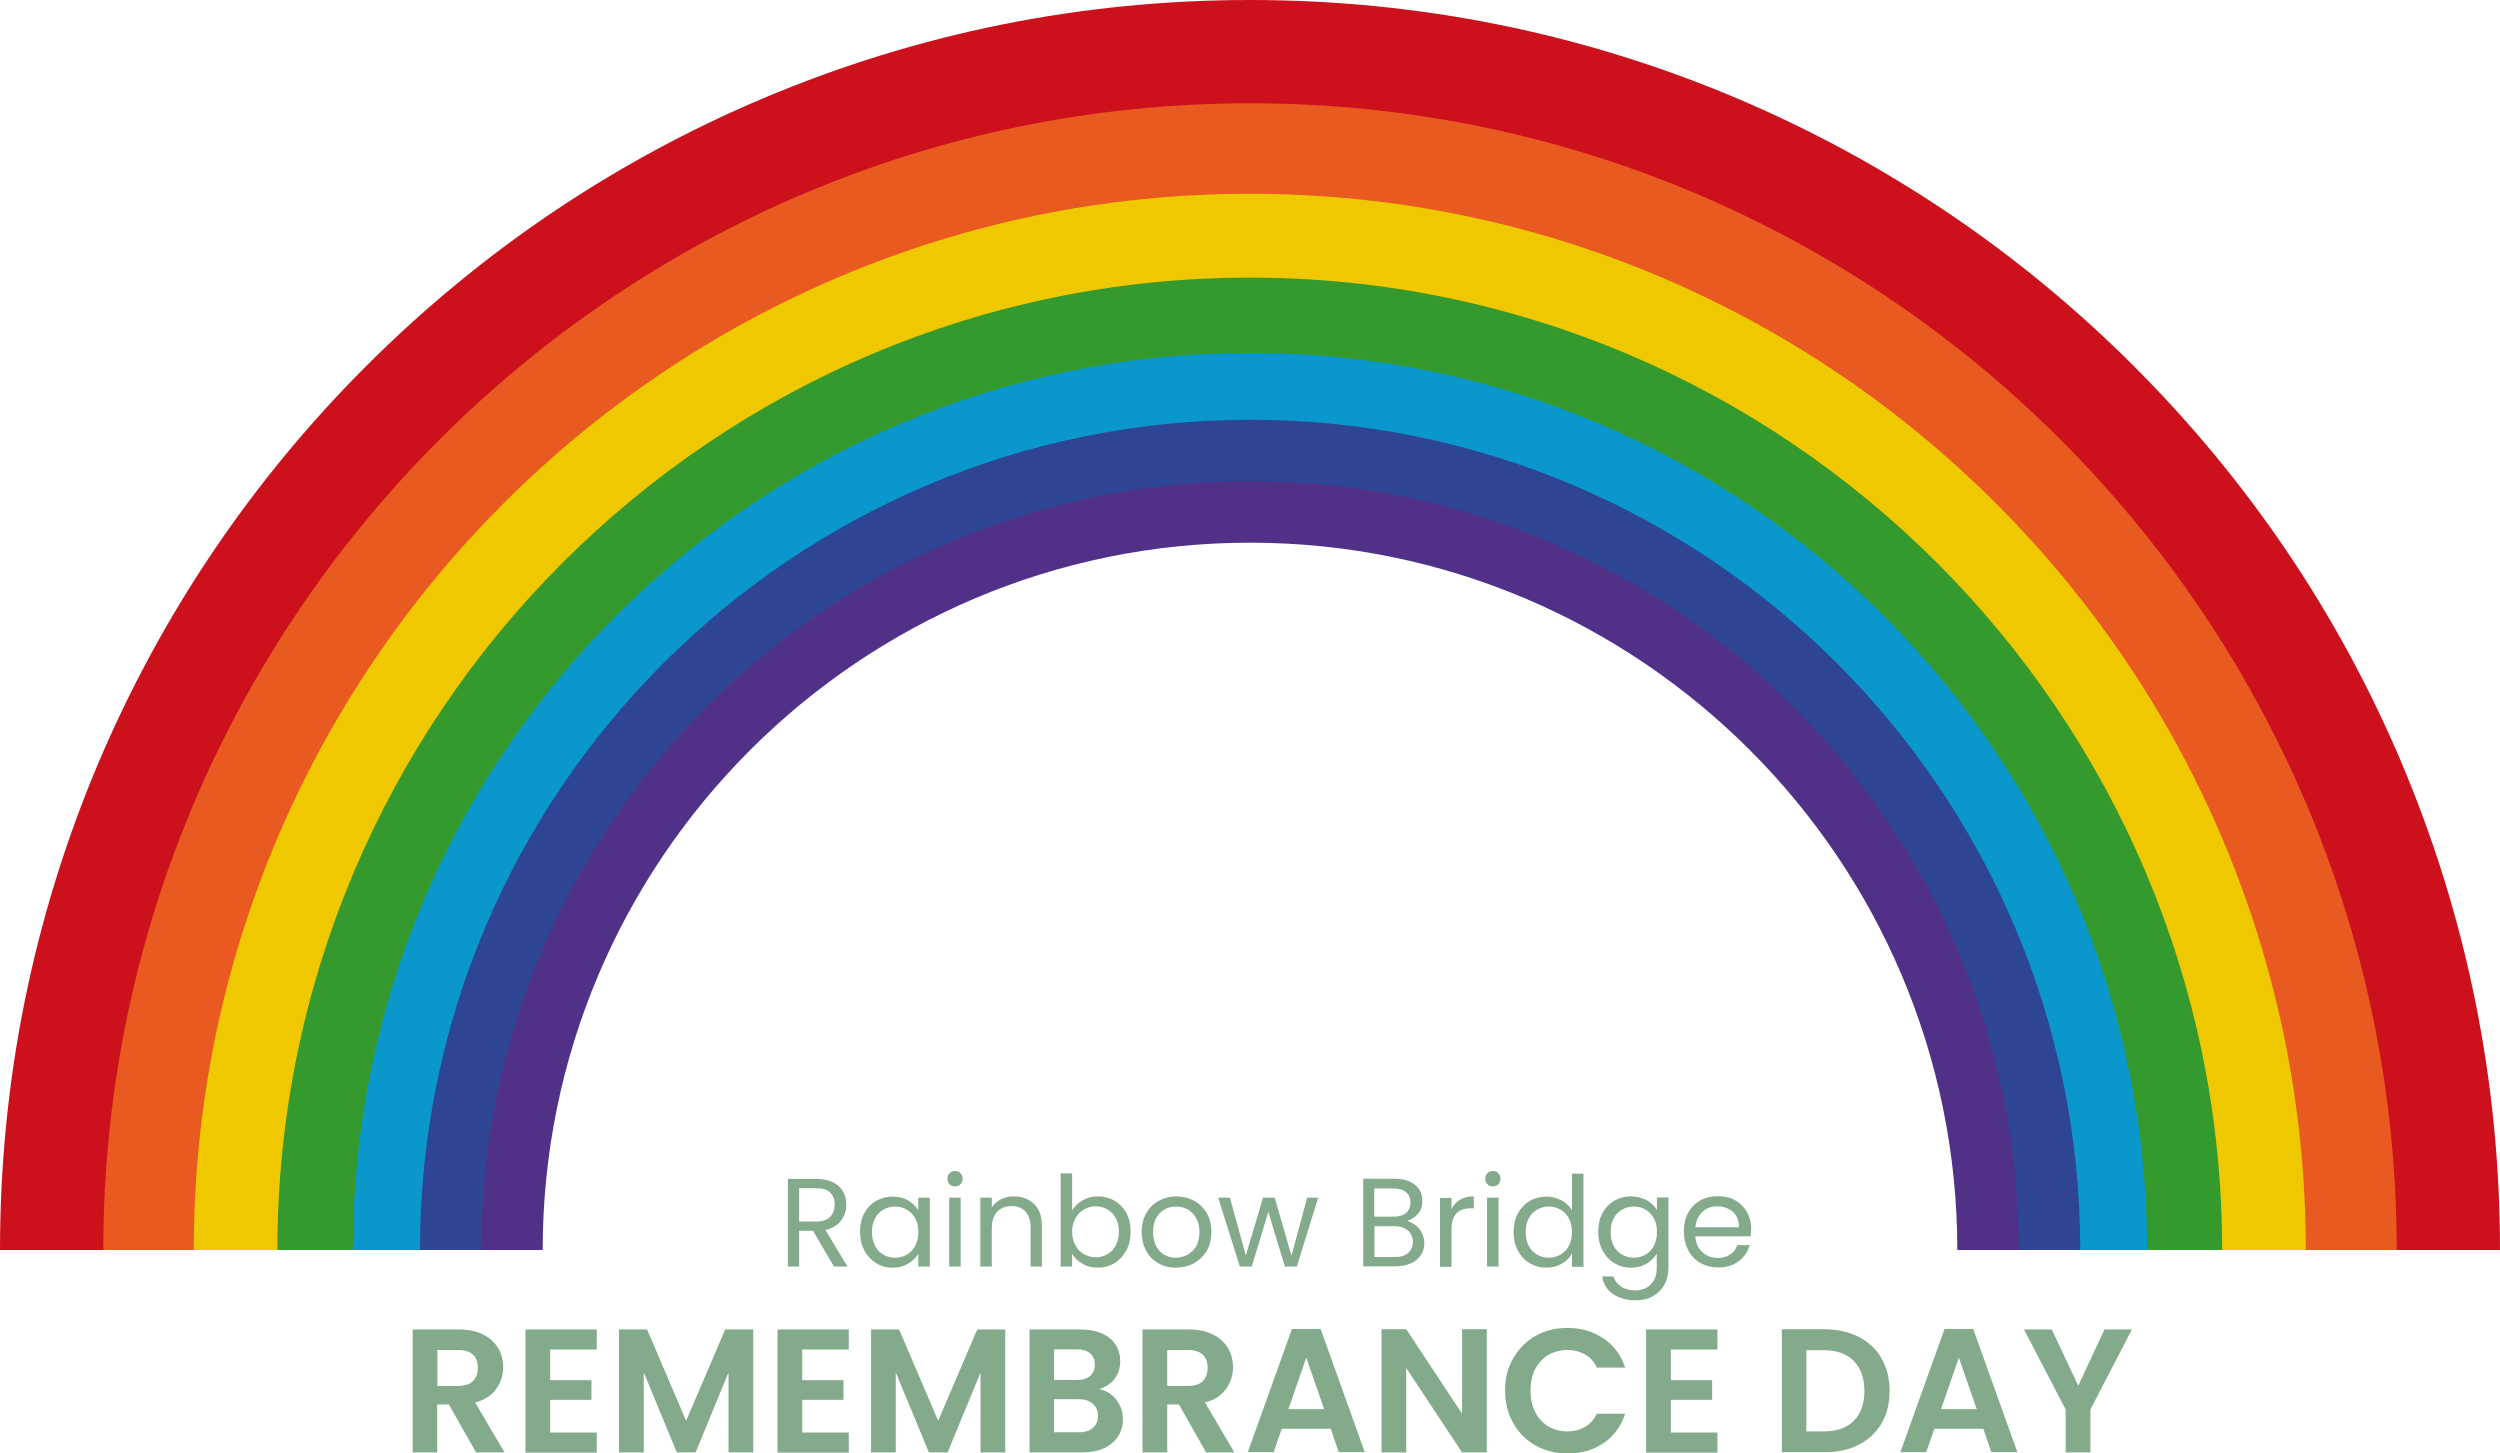
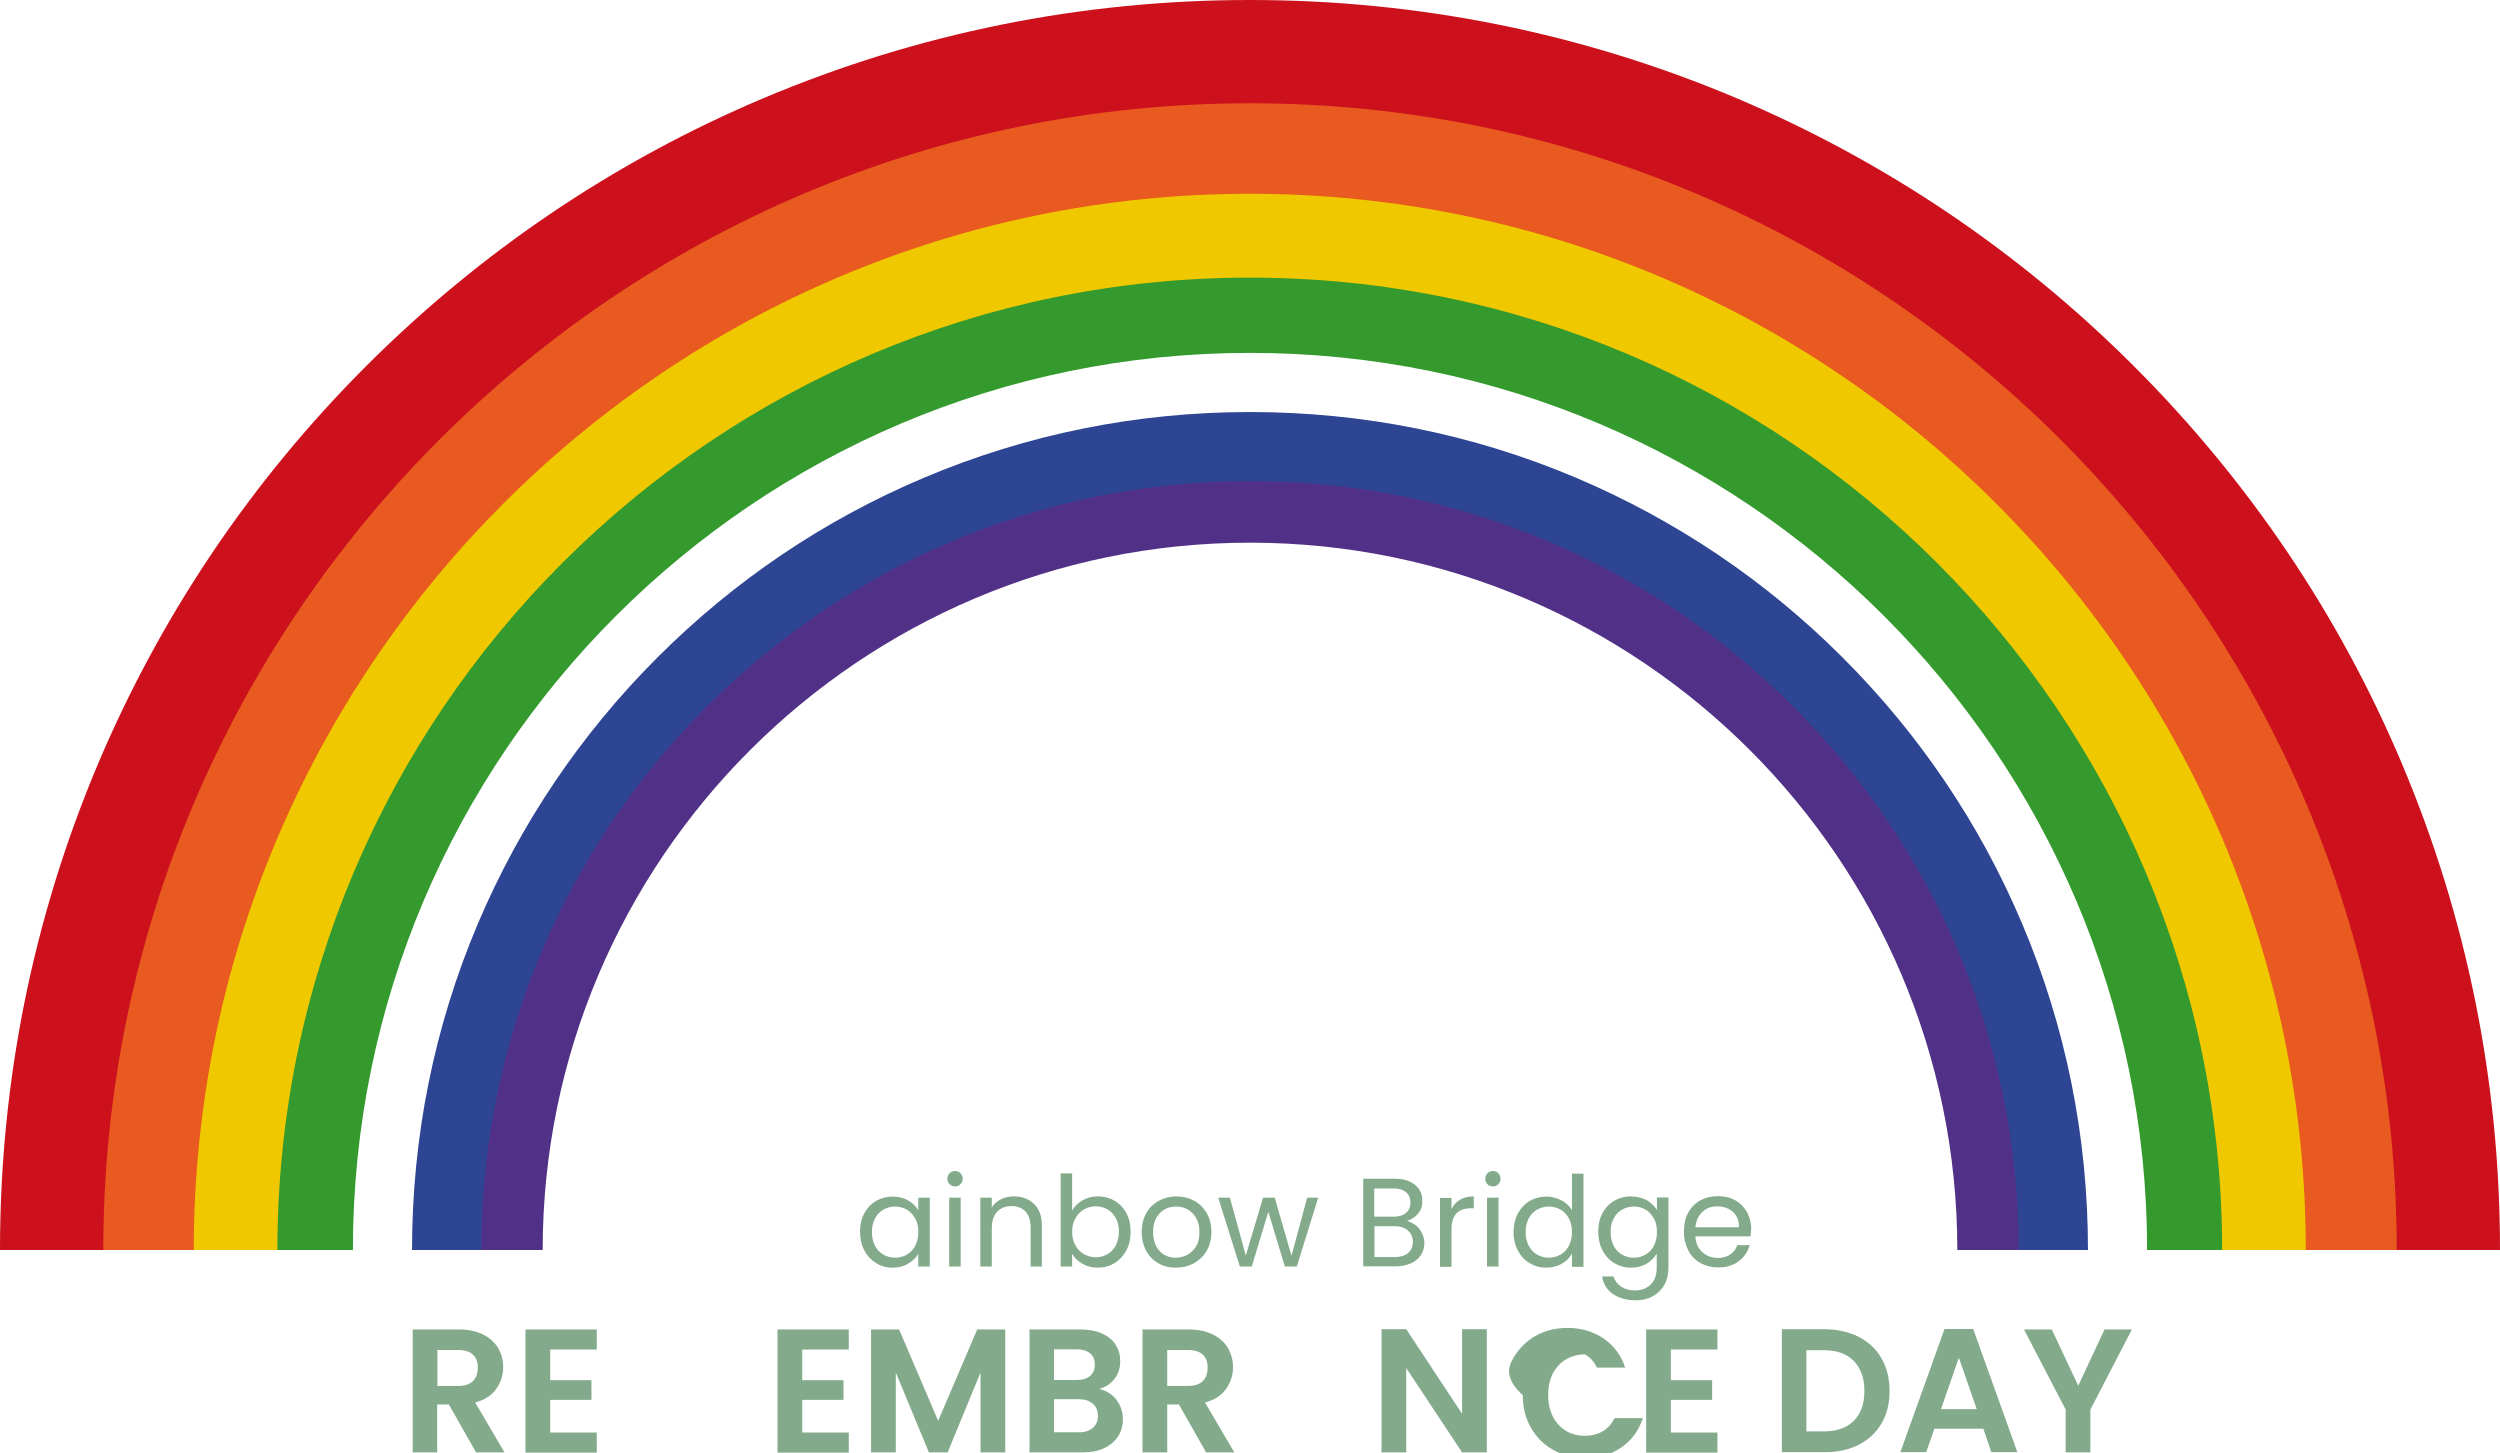
<svg xmlns="http://www.w3.org/2000/svg" version="1.1" id="Ebene_1" x="0px" y="0px" viewBox="0 0 113.28 65.85" style="enable-background:new 0 0 113.28 65.85;" xml:space="preserve">
  <style type="text/css">
	.st0{fill:#82AA8B;}
	.st1{fill:#513187;}
	.st2{fill:#2E4594;}
	.st3{fill:#0A97CC;}
	.st4{fill:#349A2D;}
	.st5{fill:#F0C800;}
	.st6{fill:#E85A20;}
	.st7{fill:#CC101C;}
</style>
  <g>
    <g>
      <g>
-         <path class="st0" d="M37.79,57.39l-0.95-1.62h-0.63v1.62H35.7v-3.97h1.28c0.3,0,0.55,0.05,0.76,0.15     c0.21,0.1,0.36,0.24,0.46,0.42c0.1,0.17,0.15,0.37,0.15,0.6c0,0.27-0.08,0.51-0.24,0.72c-0.16,0.21-0.39,0.35-0.71,0.42l1,1.66     H37.79z M36.22,55.35h0.76c0.28,0,0.49-0.07,0.63-0.21c0.14-0.14,0.21-0.32,0.21-0.56c0-0.24-0.07-0.42-0.21-0.55     c-0.14-0.13-0.35-0.19-0.64-0.19h-0.76V55.35z" />
        <path class="st0" d="M39.16,54.98c0.13-0.24,0.31-0.43,0.53-0.56c0.23-0.13,0.48-0.2,0.76-0.2c0.27,0,0.51,0.06,0.71,0.18     c0.2,0.12,0.35,0.27,0.45,0.44v-0.57h0.52v3.12h-0.52v-0.58c-0.1,0.18-0.26,0.33-0.46,0.45c-0.2,0.12-0.44,0.18-0.71,0.18     c-0.28,0-0.53-0.07-0.75-0.21c-0.22-0.14-0.4-0.33-0.53-0.58c-0.13-0.25-0.19-0.53-0.19-0.84C38.97,55.5,39.03,55.22,39.16,54.98     z M41.47,55.21c-0.1-0.17-0.22-0.31-0.38-0.4c-0.16-0.09-0.34-0.14-0.53-0.14c-0.19,0-0.37,0.05-0.53,0.14     c-0.16,0.09-0.29,0.22-0.38,0.4c-0.1,0.17-0.14,0.38-0.14,0.62c0,0.24,0.05,0.45,0.14,0.62c0.09,0.18,0.22,0.31,0.38,0.4     c0.16,0.09,0.34,0.14,0.53,0.14c0.19,0,0.37-0.05,0.53-0.14c0.16-0.09,0.29-0.23,0.38-0.4c0.09-0.18,0.14-0.38,0.14-0.62     C41.61,55.59,41.57,55.38,41.47,55.21z" />
        <path class="st0" d="M43.03,53.66c-0.07-0.07-0.1-0.15-0.1-0.25c0-0.1,0.03-0.18,0.1-0.25c0.07-0.07,0.15-0.1,0.25-0.1     c0.09,0,0.18,0.03,0.24,0.1c0.07,0.07,0.1,0.15,0.1,0.25c0,0.1-0.03,0.18-0.1,0.25c-0.07,0.07-0.15,0.1-0.24,0.1     C43.19,53.76,43.1,53.73,43.03,53.66z M43.53,54.27v3.12h-0.52v-3.12H43.53z" />
        <path class="st0" d="M46.86,54.56c0.24,0.23,0.35,0.56,0.35,0.99v1.84H46.7v-1.77c0-0.31-0.08-0.55-0.23-0.72     c-0.16-0.17-0.37-0.25-0.64-0.25c-0.27,0-0.49,0.09-0.65,0.26c-0.16,0.17-0.24,0.42-0.24,0.75v1.73h-0.52v-3.12h0.52v0.44     c0.1-0.16,0.24-0.28,0.42-0.37c0.18-0.09,0.37-0.13,0.58-0.13C46.32,54.21,46.63,54.33,46.86,54.56z" />
        <path class="st0" d="M49.05,54.39c0.21-0.12,0.44-0.18,0.7-0.18c0.28,0,0.53,0.07,0.76,0.2c0.22,0.13,0.4,0.32,0.53,0.56     c0.13,0.24,0.19,0.52,0.19,0.84c0,0.32-0.06,0.6-0.19,0.84c-0.13,0.25-0.31,0.44-0.53,0.58c-0.23,0.14-0.48,0.21-0.76,0.21     c-0.27,0-0.51-0.06-0.71-0.18c-0.2-0.12-0.36-0.27-0.46-0.45v0.58h-0.52v-4.22h0.52v1.68C48.69,54.66,48.85,54.51,49.05,54.39z      M50.56,55.2c-0.09-0.17-0.22-0.31-0.38-0.4c-0.16-0.09-0.34-0.14-0.53-0.14c-0.19,0-0.37,0.05-0.53,0.14     c-0.16,0.09-0.29,0.23-0.39,0.4c-0.1,0.18-0.15,0.38-0.15,0.61c0,0.24,0.05,0.44,0.15,0.62c0.1,0.18,0.23,0.31,0.39,0.4     c0.16,0.09,0.34,0.14,0.53,0.14c0.19,0,0.37-0.05,0.53-0.14c0.16-0.09,0.29-0.23,0.38-0.4c0.09-0.18,0.14-0.38,0.14-0.62     C50.7,55.58,50.66,55.38,50.56,55.2z" />
        <path class="st0" d="M52.49,57.24c-0.24-0.13-0.42-0.32-0.56-0.57c-0.13-0.25-0.2-0.53-0.2-0.85c0-0.32,0.07-0.6,0.21-0.85     c0.14-0.25,0.33-0.43,0.57-0.56c0.24-0.13,0.51-0.2,0.8-0.2s0.56,0.07,0.8,0.2c0.24,0.13,0.43,0.32,0.57,0.56     c0.14,0.24,0.21,0.53,0.21,0.85s-0.07,0.61-0.21,0.85c-0.14,0.25-0.34,0.43-0.58,0.57c-0.24,0.13-0.51,0.2-0.81,0.2     C52.99,57.44,52.72,57.38,52.49,57.24z M53.8,56.86c0.16-0.09,0.3-0.22,0.4-0.39c0.1-0.17,0.15-0.39,0.15-0.64     c0-0.25-0.05-0.46-0.15-0.64c-0.1-0.17-0.23-0.3-0.39-0.39c-0.16-0.09-0.33-0.13-0.52-0.13c-0.19,0-0.36,0.04-0.52,0.13     c-0.16,0.09-0.28,0.22-0.38,0.39c-0.1,0.17-0.14,0.39-0.14,0.64c0,0.25,0.05,0.47,0.14,0.64c0.09,0.17,0.22,0.3,0.37,0.39     c0.16,0.09,0.33,0.13,0.51,0.13C53.47,56.99,53.64,56.94,53.8,56.86z" />
        <path class="st0" d="M59.73,54.27l-0.97,3.12h-0.54l-0.75-2.48l-0.75,2.48h-0.54l-0.98-3.12h0.53l0.72,2.62l0.78-2.62h0.53     l0.76,2.63l0.71-2.63H59.73z" />
        <path class="st0" d="M64.15,55.52c0.12,0.09,0.21,0.21,0.28,0.35c0.07,0.14,0.11,0.29,0.11,0.45c0,0.2-0.05,0.38-0.15,0.54     c-0.1,0.16-0.25,0.29-0.45,0.38c-0.2,0.09-0.43,0.14-0.69,0.14h-1.48v-3.97h1.42c0.27,0,0.5,0.04,0.69,0.13     c0.19,0.09,0.33,0.21,0.43,0.36c0.1,0.15,0.14,0.32,0.14,0.51c0,0.24-0.06,0.43-0.19,0.58c-0.13,0.15-0.3,0.26-0.5,0.33     C63.89,55.37,64.03,55.43,64.15,55.52z M62.28,55.13h0.87c0.24,0,0.43-0.06,0.56-0.17c0.13-0.11,0.2-0.27,0.2-0.47     c0-0.2-0.07-0.36-0.2-0.47c-0.13-0.11-0.32-0.17-0.58-0.17h-0.86V55.13z M63.8,56.78c0.14-0.12,0.22-0.29,0.22-0.51     c0-0.22-0.08-0.39-0.23-0.52c-0.15-0.13-0.36-0.19-0.61-0.19h-0.9v1.4h0.92C63.45,56.96,63.66,56.9,63.8,56.78z" />
        <path class="st0" d="M66.16,54.36c0.17-0.1,0.38-0.15,0.62-0.15v0.54h-0.14c-0.58,0-0.87,0.32-0.87,0.95v1.7h-0.52v-3.12h0.52     v0.51C65.86,54.6,65.99,54.46,66.16,54.36z" />
        <path class="st0" d="M67.4,53.66c-0.07-0.07-0.1-0.15-0.1-0.25c0-0.1,0.03-0.18,0.1-0.25c0.07-0.07,0.15-0.1,0.25-0.1     c0.09,0,0.18,0.03,0.24,0.1c0.07,0.07,0.1,0.15,0.1,0.25c0,0.1-0.03,0.18-0.1,0.25c-0.07,0.07-0.15,0.1-0.24,0.1     C67.55,53.76,67.46,53.73,67.4,53.66z M67.9,54.27v3.12h-0.52v-3.12H67.9z" />
        <path class="st0" d="M68.78,54.98c0.13-0.24,0.31-0.43,0.53-0.56c0.23-0.13,0.48-0.2,0.76-0.2c0.24,0,0.47,0.06,0.68,0.17     c0.21,0.11,0.37,0.26,0.48,0.44v-1.65h0.52v4.22h-0.52V56.8c-0.1,0.19-0.25,0.34-0.46,0.46c-0.2,0.12-0.44,0.18-0.71,0.18     c-0.28,0-0.53-0.07-0.76-0.21c-0.23-0.14-0.4-0.33-0.53-0.58c-0.13-0.25-0.19-0.53-0.19-0.84C68.59,55.5,68.65,55.22,68.78,54.98     z M71.09,55.21c-0.09-0.17-0.22-0.31-0.38-0.4c-0.16-0.09-0.34-0.14-0.53-0.14c-0.19,0-0.37,0.05-0.53,0.14     c-0.16,0.09-0.29,0.22-0.38,0.4c-0.09,0.17-0.14,0.38-0.14,0.62c0,0.24,0.05,0.45,0.14,0.62c0.1,0.18,0.22,0.31,0.38,0.4     c0.16,0.09,0.34,0.14,0.53,0.14c0.19,0,0.37-0.05,0.53-0.14c0.16-0.09,0.29-0.23,0.38-0.4c0.09-0.18,0.14-0.38,0.14-0.62     C71.23,55.59,71.18,55.38,71.09,55.21z" />
        <path class="st0" d="M74.63,54.39c0.2,0.12,0.35,0.27,0.45,0.44v-0.57h0.52v3.19c0,0.28-0.06,0.54-0.18,0.76     c-0.12,0.22-0.3,0.4-0.52,0.52c-0.23,0.13-0.49,0.19-0.79,0.19c-0.41,0-0.75-0.1-1.03-0.29c-0.27-0.19-0.44-0.46-0.48-0.79h0.51     c0.06,0.19,0.17,0.34,0.35,0.46c0.18,0.12,0.39,0.17,0.64,0.17c0.28,0,0.52-0.09,0.7-0.27c0.18-0.18,0.27-0.43,0.27-0.75V56.8     c-0.1,0.18-0.25,0.33-0.46,0.46c-0.2,0.12-0.44,0.18-0.71,0.18c-0.28,0-0.53-0.07-0.76-0.21c-0.23-0.14-0.4-0.33-0.53-0.58     c-0.13-0.25-0.19-0.53-0.19-0.84c0-0.32,0.06-0.6,0.19-0.84c0.13-0.24,0.31-0.43,0.53-0.56c0.23-0.13,0.48-0.2,0.76-0.2     C74.19,54.22,74.43,54.28,74.63,54.39z M74.94,55.21c-0.09-0.17-0.22-0.31-0.38-0.4c-0.16-0.09-0.34-0.14-0.53-0.14     c-0.19,0-0.37,0.05-0.53,0.14c-0.16,0.09-0.29,0.22-0.38,0.4c-0.1,0.17-0.14,0.38-0.14,0.62c0,0.24,0.05,0.45,0.14,0.62     c0.09,0.18,0.22,0.31,0.38,0.4c0.16,0.09,0.34,0.14,0.53,0.14c0.19,0,0.37-0.05,0.53-0.14c0.16-0.09,0.29-0.23,0.38-0.4     c0.09-0.18,0.14-0.38,0.14-0.62C75.08,55.59,75.04,55.38,74.94,55.21z" />
        <path class="st0" d="M79.32,56.02h-2.5c0.02,0.31,0.12,0.55,0.32,0.72c0.19,0.17,0.42,0.26,0.7,0.26c0.22,0,0.41-0.05,0.56-0.16     c0.15-0.1,0.26-0.24,0.32-0.42h0.56c-0.08,0.3-0.25,0.54-0.5,0.73c-0.25,0.19-0.56,0.28-0.93,0.28c-0.3,0-0.56-0.07-0.8-0.2     c-0.23-0.13-0.42-0.32-0.55-0.57c-0.13-0.25-0.2-0.53-0.2-0.85s0.06-0.61,0.19-0.85c0.13-0.24,0.31-0.43,0.54-0.56     c0.23-0.13,0.5-0.2,0.81-0.2c0.3,0,0.56,0.06,0.79,0.19c0.23,0.13,0.4,0.31,0.53,0.53c0.12,0.23,0.19,0.48,0.19,0.77     C79.34,55.81,79.33,55.91,79.32,56.02z M78.67,55.09c-0.09-0.14-0.21-0.25-0.36-0.32c-0.15-0.07-0.32-0.11-0.5-0.11     c-0.26,0-0.49,0.08-0.67,0.25c-0.18,0.17-0.29,0.4-0.32,0.7h1.97C78.8,55.4,78.76,55.23,78.67,55.09z" />
      </g>
      <g>
        <path class="st0" d="M21.57,65.81l-1.23-2.17h-0.53v2.17H18.7v-5.57h2.09c0.43,0,0.8,0.08,1.1,0.23s0.53,0.36,0.68,0.61     c0.15,0.26,0.23,0.55,0.23,0.87c0,0.37-0.11,0.7-0.32,0.99c-0.21,0.3-0.53,0.5-0.95,0.61l1.33,2.26H21.57z M19.82,62.8h0.93     c0.3,0,0.53-0.07,0.68-0.22c0.15-0.15,0.22-0.35,0.22-0.61c0-0.26-0.07-0.45-0.22-0.59c-0.15-0.14-0.38-0.21-0.68-0.21h-0.93     V62.8z" />
        <path class="st0" d="M24.93,61.14v1.4h1.87v0.89h-1.87v1.48h2.11v0.91h-3.23v-5.58h3.23v0.91H24.93z" />
-         <path class="st0" d="M34.13,60.24v5.57h-1.12v-3.62l-1.49,3.62h-0.85l-1.5-3.62v3.62h-1.12v-5.57h1.27l1.77,4.14l1.77-4.14H34.13     z" />
        <path class="st0" d="M36.35,61.14v1.4h1.87v0.89h-1.87v1.48h2.11v0.91h-3.23v-5.58h3.23v0.91H36.35z" />
        <path class="st0" d="M45.55,60.24v5.57h-1.12v-3.62l-1.49,3.62h-0.85l-1.5-3.62v3.62h-1.12v-5.57h1.27l1.77,4.14l1.77-4.14H45.55     z" />
        <path class="st0" d="M50.58,63.42c0.2,0.26,0.3,0.55,0.3,0.88c0,0.3-0.07,0.56-0.22,0.79c-0.15,0.23-0.36,0.4-0.63,0.53     c-0.28,0.13-0.6,0.19-0.98,0.19h-2.4v-5.57h2.3c0.38,0,0.7,0.06,0.98,0.18c0.27,0.12,0.48,0.29,0.62,0.51     c0.14,0.22,0.21,0.47,0.21,0.74c0,0.32-0.09,0.6-0.26,0.81c-0.17,0.22-0.4,0.37-0.69,0.46C50.12,63.01,50.38,63.16,50.58,63.42z      M47.76,62.53h1.02c0.27,0,0.47-0.06,0.61-0.18c0.14-0.12,0.22-0.29,0.22-0.51c0-0.22-0.07-0.4-0.22-0.52     c-0.14-0.12-0.35-0.18-0.61-0.18h-1.02V62.53z M49.52,64.7c0.15-0.13,0.23-0.31,0.23-0.54c0-0.24-0.08-0.43-0.24-0.56     c-0.16-0.14-0.38-0.2-0.65-0.2h-1.1v1.5h1.12C49.16,64.9,49.37,64.83,49.52,64.7z" />
        <path class="st0" d="M54.65,65.81l-1.23-2.17h-0.53v2.17h-1.12v-5.57h2.09c0.43,0,0.8,0.08,1.1,0.23     c0.3,0.15,0.53,0.36,0.68,0.61c0.15,0.26,0.23,0.55,0.23,0.87c0,0.37-0.11,0.7-0.32,0.99c-0.21,0.3-0.53,0.5-0.95,0.61l1.33,2.26     H54.65z M52.89,62.8h0.93c0.3,0,0.53-0.07,0.68-0.22c0.15-0.15,0.22-0.35,0.22-0.61c0-0.26-0.07-0.45-0.22-0.59     c-0.15-0.14-0.38-0.21-0.68-0.21h-0.93V62.8z" />
-         <path class="st0" d="M60.3,64.74h-2.22l-0.37,1.06h-1.17l2-5.58h1.3l2,5.58h-1.18L60.3,64.74z M60,63.85l-0.81-2.33l-0.81,2.33     H60z" />
        <path class="st0" d="M67.37,65.81h-1.12l-2.53-3.82v3.82H62.6v-5.58h1.12l2.53,3.83v-3.83h1.12V65.81z" />
-         <path class="st0" d="M68.57,61.54c0.25-0.43,0.59-0.77,1.01-1.01c0.43-0.24,0.91-0.36,1.44-0.36c0.62,0,1.17,0.16,1.64,0.48     c0.47,0.32,0.8,0.76,0.98,1.32h-1.28c-0.13-0.27-0.31-0.47-0.54-0.6c-0.23-0.13-0.5-0.2-0.8-0.2c-0.32,0-0.61,0.08-0.87,0.23     c-0.25,0.15-0.45,0.37-0.59,0.64c-0.14,0.28-0.21,0.6-0.21,0.97c0,0.37,0.07,0.69,0.21,0.97c0.14,0.28,0.34,0.49,0.59,0.65     c0.25,0.15,0.54,0.23,0.87,0.23c0.3,0,0.57-0.07,0.8-0.2c0.23-0.14,0.41-0.34,0.54-0.6h1.28c-0.19,0.57-0.51,1.01-0.98,1.33     c-0.47,0.32-1.01,0.47-1.64,0.47c-0.53,0-1.01-0.12-1.44-0.36c-0.43-0.24-0.77-0.58-1.01-1.01c-0.25-0.43-0.37-0.92-0.37-1.47     C68.19,62.47,68.32,61.97,68.57,61.54z" />
+         <path class="st0" d="M68.57,61.54c0.25-0.43,0.59-0.77,1.01-1.01c0.43-0.24,0.91-0.36,1.44-0.36c0.62,0,1.17,0.16,1.64,0.48     c0.47,0.32,0.8,0.76,0.98,1.32h-1.28c-0.13-0.27-0.31-0.47-0.54-0.6c-0.32,0-0.61,0.08-0.87,0.23     c-0.25,0.15-0.45,0.37-0.59,0.64c-0.14,0.28-0.21,0.6-0.21,0.97c0,0.37,0.07,0.69,0.21,0.97c0.14,0.28,0.34,0.49,0.59,0.65     c0.25,0.15,0.54,0.23,0.87,0.23c0.3,0,0.57-0.07,0.8-0.2c0.23-0.14,0.41-0.34,0.54-0.6h1.28c-0.19,0.57-0.51,1.01-0.98,1.33     c-0.47,0.32-1.01,0.47-1.64,0.47c-0.53,0-1.01-0.12-1.44-0.36c-0.43-0.24-0.77-0.58-1.01-1.01c-0.25-0.43-0.37-0.92-0.37-1.47     C68.19,62.47,68.32,61.97,68.57,61.54z" />
        <path class="st0" d="M75.71,61.14v1.4h1.87v0.89h-1.87v1.48h2.11v0.91h-3.23v-5.58h3.23v0.91H75.71z" />
        <path class="st0" d="M84.23,60.58c0.44,0.23,0.79,0.55,1.03,0.98c0.24,0.42,0.36,0.91,0.36,1.47c0,0.56-0.12,1.05-0.36,1.46     c-0.24,0.42-0.59,0.74-1.03,0.97c-0.44,0.23-0.96,0.34-1.54,0.34h-1.95v-5.57h1.95C83.27,60.24,83.78,60.35,84.23,60.58z      M84,64.38c0.32-0.32,0.48-0.77,0.48-1.35c0-0.58-0.16-1.03-0.48-1.36c-0.32-0.33-0.77-0.49-1.36-0.49h-0.79v3.68h0.79     C83.23,64.86,83.68,64.7,84,64.38z" />
        <path class="st0" d="M89.87,64.74h-2.22l-0.37,1.06h-1.17l2-5.58h1.3l2,5.58h-1.18L89.87,64.74z M89.57,63.85l-0.81-2.33     l-0.81,2.33H89.57z" />
        <path class="st0" d="M96.6,60.24l-1.88,3.63v1.94H93.6v-1.94l-1.89-3.63h1.26l1.2,2.55l1.19-2.55H96.6z" />
      </g>
    </g>
    <g id="XMLID_1_">
      <g id="XMLID_3_">
        <path id="XMLID_6_" class="st1" d="M88.83,43.04c-1.76-4.16-4.28-7.89-7.49-11.1c-3.21-3.21-6.94-5.73-11.1-7.49     c-4.31-1.82-8.88-2.75-13.6-2.75s-9.29,0.92-13.6,2.75c-4.16,1.76-7.9,4.28-11.1,7.49s-5.73,6.94-7.49,11.1     c-1.82,4.31-2.75,8.88-2.75,13.6h2.89c0-17.67,14.38-32.05,32.05-32.05s32.05,14.38,32.05,32.05h2.89     C91.57,51.92,90.65,47.35,88.83,43.04z" />
      </g>
      <g id="XMLID_5_">
        <g>
          <path id="XMLID_00000069385994681659424370000015807819110393924268_" class="st2" d="M91.63,41.86      c-1.91-4.52-4.65-8.58-8.14-12.07c-3.49-3.49-7.55-6.22-12.07-8.14c-4.68-1.98-9.66-2.98-14.78-2.98s-10.1,1-14.78,2.98      c-4.52,1.91-8.58,4.65-12.07,8.14c-3.49,3.49-6.22,7.55-8.14,12.07c-1.98,4.68-2.98,9.66-2.98,14.78h3.14      c0-19.21,15.63-34.84,34.83-34.84s34.83,15.63,34.83,34.84h3.14C94.61,51.52,93.61,46.54,91.63,41.86z" />
        </g>
      </g>
      <g id="XMLID_14_">
        <g>
-           <path id="XMLID_00000018937137235264723730000006669173878767758982_" class="st3" d="M94.42,40.68      c-2.07-4.88-5.02-9.27-8.79-13.03c-3.77-3.77-8.15-6.72-13.03-8.79c-5.06-2.14-10.43-3.22-15.96-3.22s-10.9,1.09-15.96,3.22      c-4.88,2.06-9.27,5.02-13.03,8.79c-3.76,3.76-6.72,8.15-8.79,13.03c-2.14,5.06-3.22,10.43-3.22,15.96h3.39      c0-20.74,16.87-37.62,37.62-37.62S94.26,35.9,94.26,56.64h3.39C97.65,51.11,96.56,45.74,94.42,40.68z" />
-         </g>
+           </g>
      </g>
      <g id="XMLID_18_">
        <g>
          <path id="XMLID_00000051341933628409601740000016040418187639861654_" class="st4" d="M97.47,39.39      c-2.23-5.28-5.43-10.02-9.5-14.08c-4.07-4.07-8.81-7.26-14.08-9.5c-5.46-2.31-11.27-3.48-17.25-3.48s-11.79,1.17-17.25,3.48      c-5.28,2.23-10.02,5.43-14.08,9.5c-4.07,4.07-7.26,8.81-9.5,14.08c-2.31,5.46-3.48,11.27-3.48,17.25h3.66      c0-22.42,18.24-40.65,40.65-40.65s40.65,18.24,40.65,40.65h3.66C100.95,50.66,99.78,44.86,97.47,39.39z" />
        </g>
      </g>
      <g id="XMLID_22_">
        <g>
          <path id="XMLID_00000090988460265119740590000009936918130821508254_" class="st5" d="M100.9,37.94      c-2.42-5.72-5.88-10.86-10.29-15.27c-4.41-4.41-9.55-7.87-15.27-10.29c-5.92-2.51-12.21-3.78-18.7-3.78      c-6.48,0-12.78,1.27-18.7,3.78c-5.72,2.42-10.86,5.88-15.27,10.29c-4.41,4.41-7.88,9.55-10.29,15.27      c-2.51,5.92-3.78,12.21-3.78,18.7h3.97c0-24.3,19.77-44.06,44.06-44.06s44.06,19.77,44.06,44.06h3.97      C104.68,50.16,103.41,43.87,100.9,37.94z" />
        </g>
      </g>
      <g id="XMLID_26_">
        <g>
          <path id="XMLID_00000065042748067556694810000017374951515355302801_" class="st6" d="M104.71,36.33      c-2.63-6.21-6.39-11.79-11.18-16.58c-4.79-4.79-10.37-8.55-16.58-11.18c-6.43-2.72-13.26-4.1-20.31-4.1s-13.87,1.38-20.31,4.1      c-6.21,2.63-11.79,6.39-16.58,11.18c-4.79,4.79-8.55,10.37-11.18,16.58c-2.72,6.43-4.1,13.26-4.1,20.31h4.31      c0-26.39,21.47-47.86,47.85-47.86s47.85,21.47,47.85,47.86h4.31C108.81,49.6,107.43,42.77,104.71,36.33z" />
        </g>
      </g>
      <g id="XMLID_30_">
        <g>
          <path id="XMLID_00000165204387790805392460000010416771004605457307_" class="st7" d="M108.83,34.59      c-2.85-6.75-6.94-12.8-12.14-18c-5.2-5.2-11.26-9.28-18-12.14C71.71,1.5,64.29,0,56.64,0S41.58,1.5,34.59,4.45      c-6.74,2.85-12.8,6.94-18,12.14c-5.2,5.2-9.28,11.26-12.14,18C1.5,41.58,0,49,0,56.64h4.68c0-28.65,23.31-51.96,51.96-51.96      s51.96,23.31,51.96,51.96h4.68C113.28,49,111.78,41.58,108.83,34.59z" />
        </g>
      </g>
    </g>
  </g>
</svg>